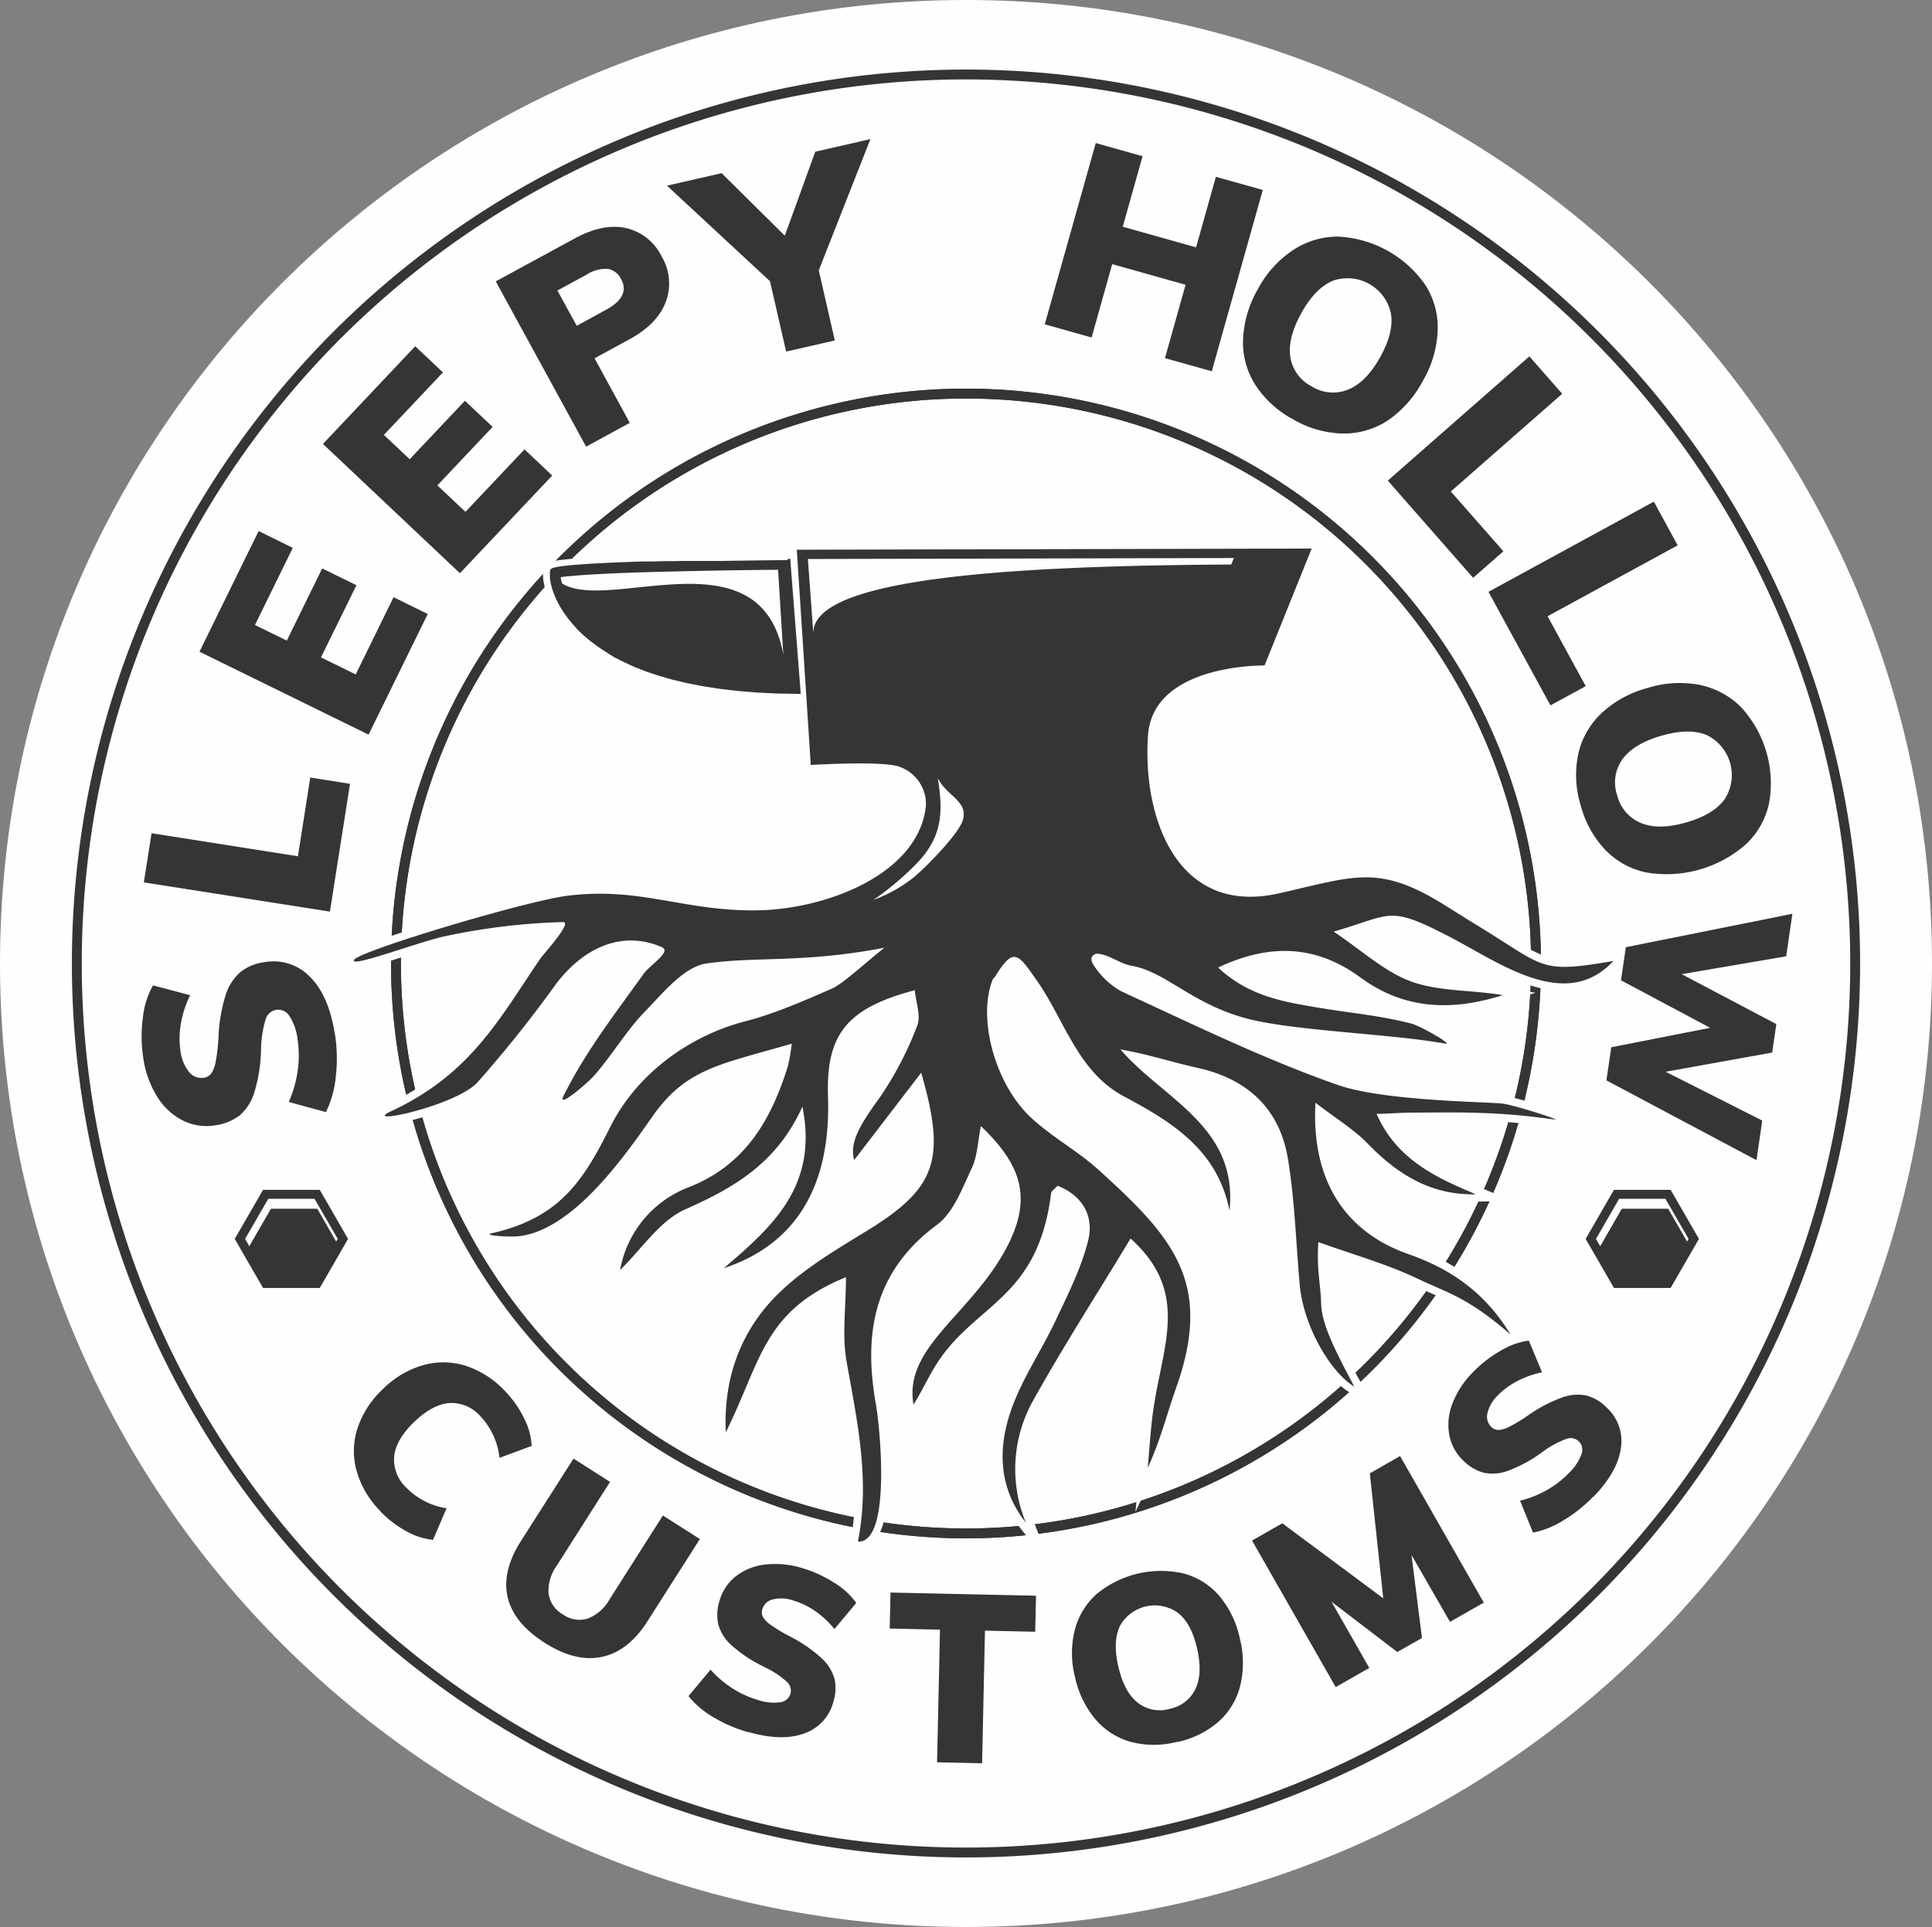
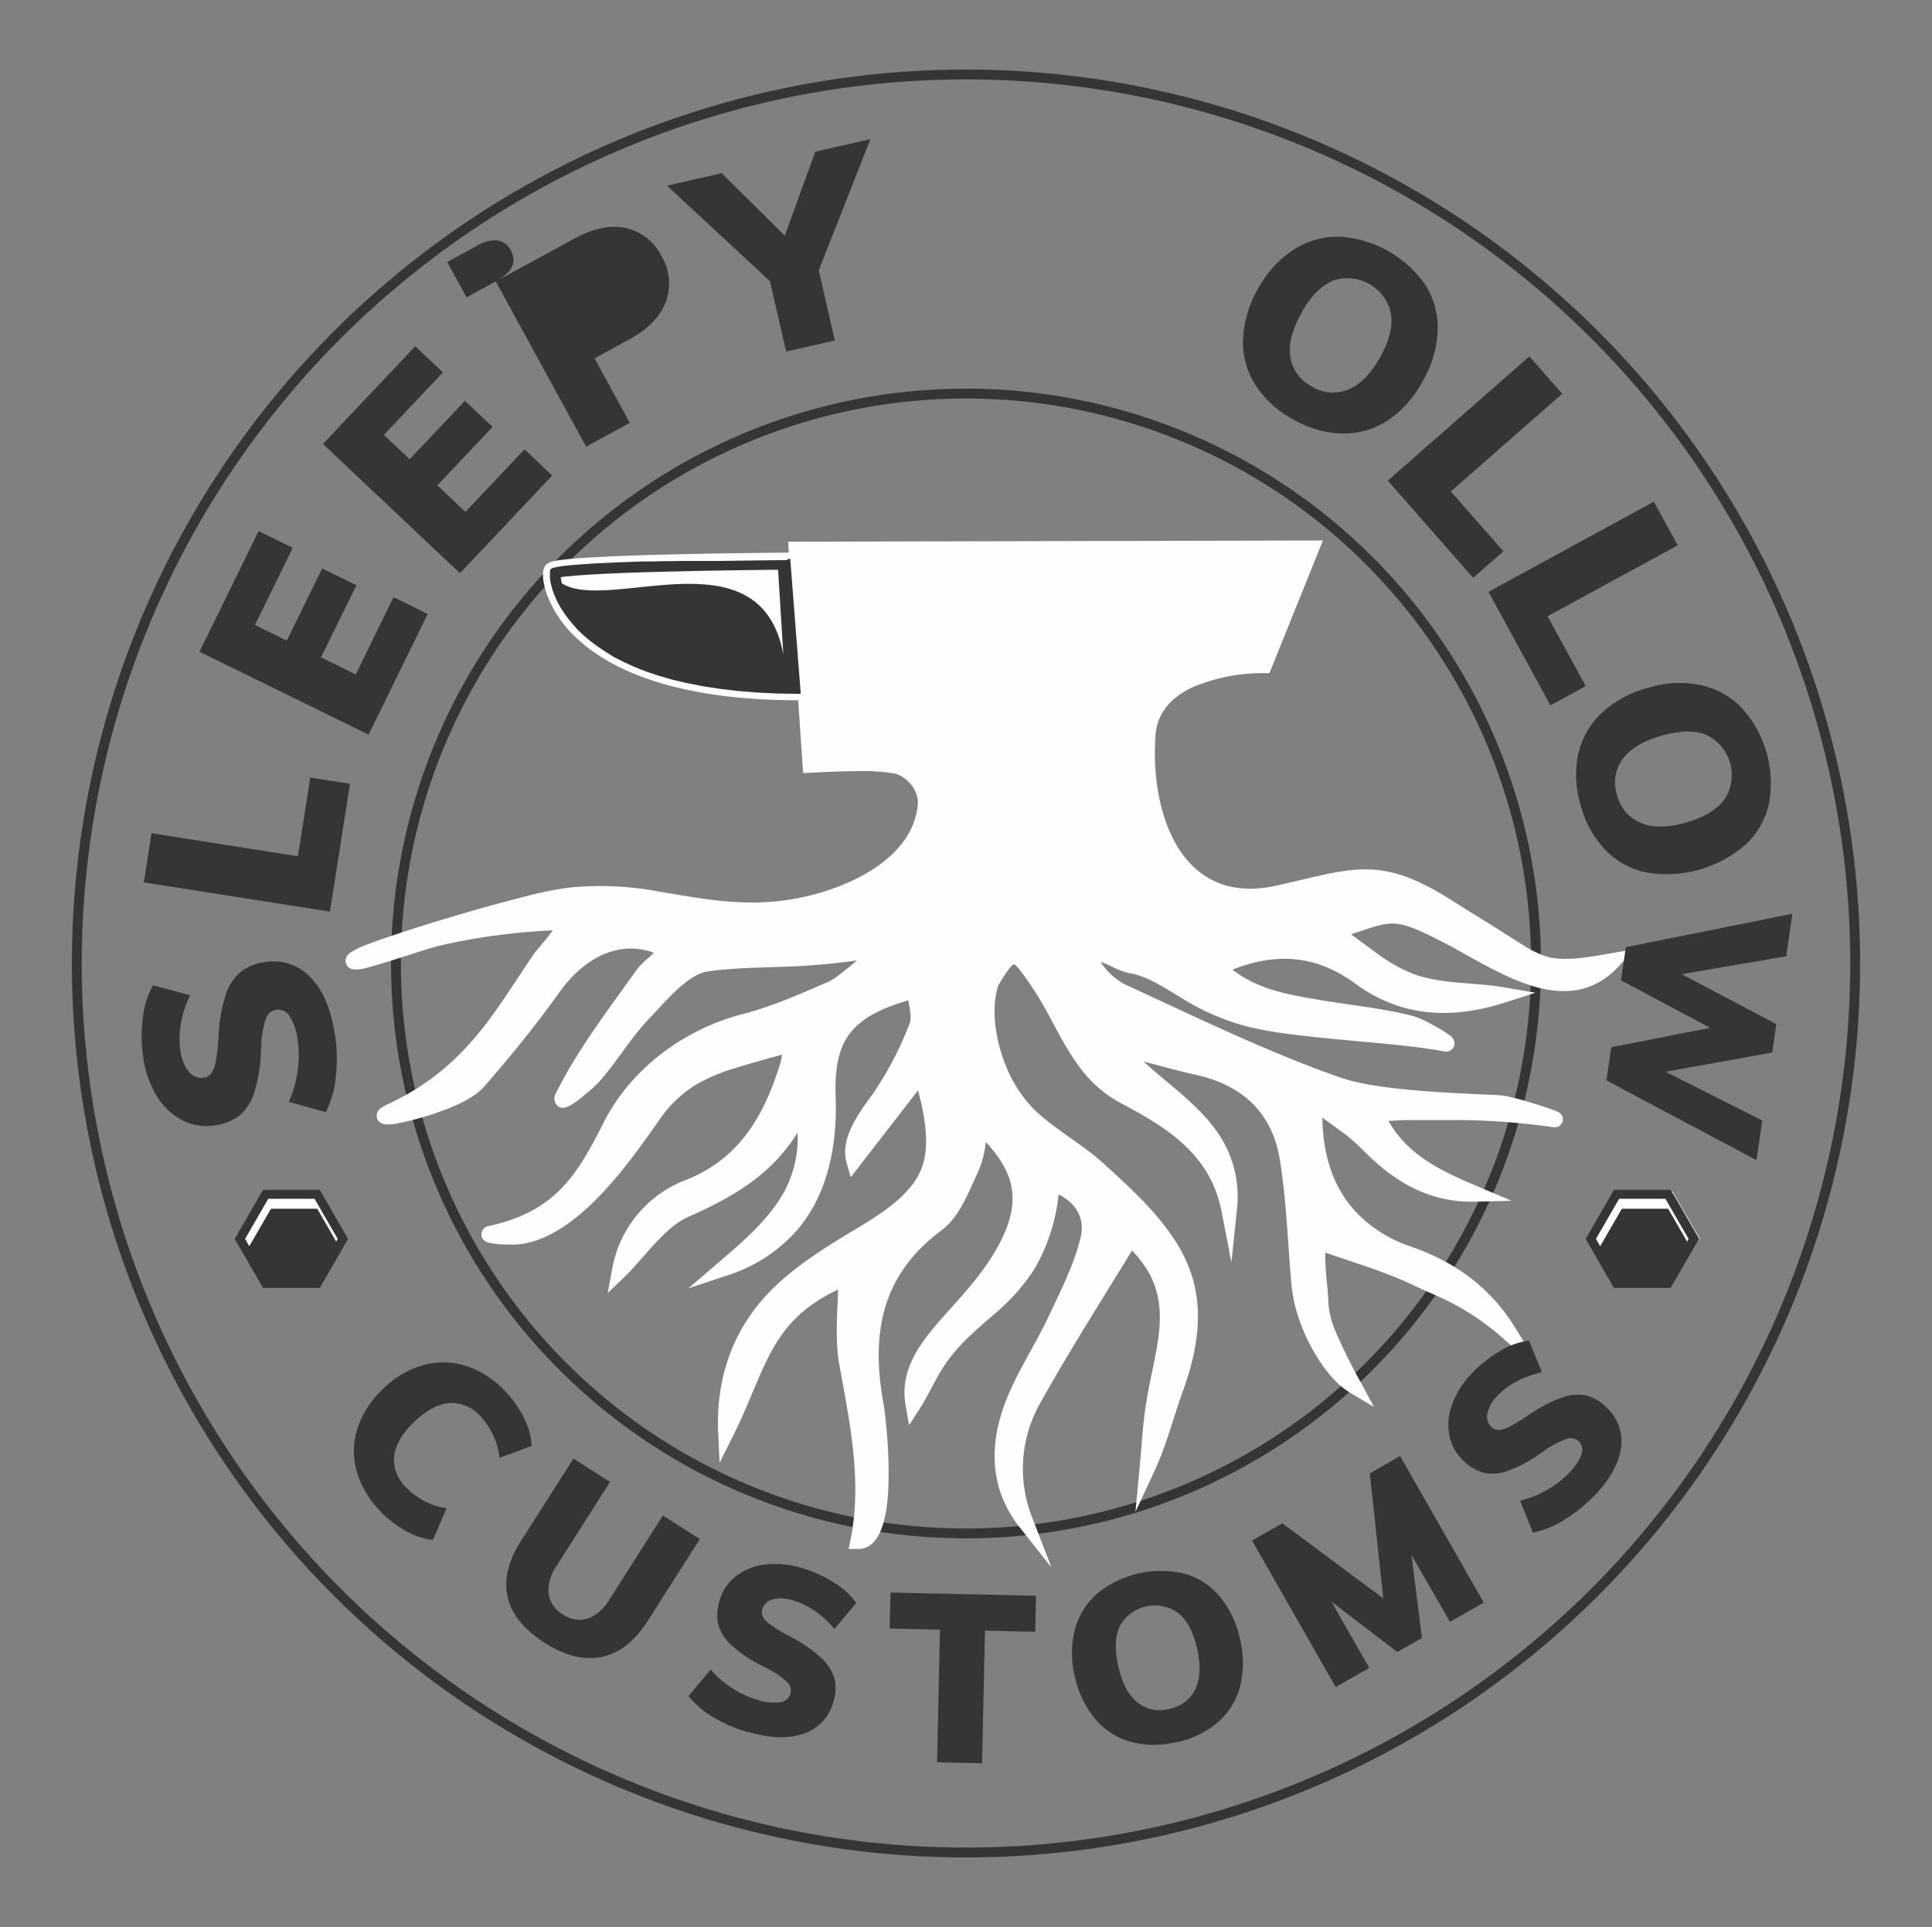
<svg xmlns="http://www.w3.org/2000/svg" data-bbox="0 0 391.3 390.36" viewBox="0 0 391.3 390.36" data-type="ugc">
  <rect x="0" y="0" width="391.3" height="390.36" fill="#808080" stroke="none" />
  <g>
    <g>
      <g>
        <g>
-           <path d="M195.65 0C303.71 0 391.3 87.39 391.3 195.18s-87.59 195.18-195.65 195.18S0 303 0 195.18 87.6 0 195.65 0Z" fill-rule="evenodd" fill="#fefefe" />
-           <path d="M195.65 79.73A115.45 115.45 0 1 1 80.2 195.18 115.45 115.45 0 0 1 195.65 79.73Z" fill="none" stroke="#373435" stroke-miterlimit="22.93" stroke-width="2" />
          <path d="M195.65 15.09A180.09 180.09 0 1 1 15.56 195.18 180.09 180.09 0 0 1 195.65 15.09Z" fill="none" stroke="#373435" stroke-miterlimit="22.93" stroke-width="2" />
          <path d="M195.65 79.73A115.45 115.45 0 1 1 80.2 195.18 115.45 115.45 0 0 1 195.65 79.73Z" fill="none" stroke="#373435" stroke-miterlimit="22.93" stroke-width="2" />
          <path d="m159.76 111.88-.14-2.15 108.32-.24-10.83 26.87h-1.09a36.55 36.55 0 0 0-14.28 2.77c-4.24 1.93-7.35 5-7.71 9.85-1.13 15.5 5.05 34.73 24.43 30.44 15.09-3.34 20.7-6.29 34.79 2.48 2.13 1.33 4.25 2.69 6.4 4 2.91 1.77 5.73 3.64 8.62 5.42a20.7 20.7 0 0 0 5.18 2.52c3.67 1 9.3-.12 13-.76l4.63-.8-3.2 3.44c-10.62 11.41-24.86.69-35.42-4.75-10.38-5.36-10.42-4.41-18.83-1.71 1.78 1.29 3.52 2.62 5.31 3.9a31.65 31.65 0 0 0 7.5 4.21c5.59 2 12.26 1.62 18.14 2.63l6.4 1.1-6.19 2c-10.76 3.42-20.92 3-30.27-3.82-8-5.9-16.19-6.32-24.91-2.85 5.32 4.05 11 5 17.79 6.16 6.31 1.05 12.51 1.64 18.74 3.21a19.33 19.33 0 0 1 3.92 1.75c.92.5 1.84 1 2.71 1.6a10.8 10.8 0 0 1 1 .71 1.81 1.81 0 0 1 .65 2.24 1.73 1.73 0 0 1-2 .87c-6.08-1.1-12.51-1.58-18.66-2.16-3.88-.36-7.76-.73-11.62-1.21a80 80 0 0 1-9.72-1.7 48.74 48.74 0 0 1-13.18-5.77c-2.82-1.68-6-3.82-9.14-4.7-.41-.11-.82-.2-1.24-.27l-.56-.12a16.08 16.08 0 0 1-3-1.17 13.88 13.88 0 0 0-2.41-1 14 14 0 0 0 4.76 4.45c14.39 6.62 28.68 13.64 43.65 18.9 4.19 1.47 9.57 2.1 14 2.53 4.12.4 8.25.64 12.38.83 1.51.07 3 .13 4.52.21a22.76 22.76 0 0 1 2.62.21 50.37 50.37 0 0 1 5 1.29c1.32.4 2.63.81 3.93 1.26.45.16.9.31 1.34.49.16.07.33.14.48.22a2.07 2.07 0 0 1 .32.19 1.62 1.62 0 0 1 .59 1.74 1.66 1.66 0 0 1-2 1.13 141.89 141.89 0 0 0-19.43-1.43h-9.52c-1.44 0-2.88.11-4.32.18 4 7.06 10.79 10.19 18.2 13.32l6.76 2.86-7.34.18c-9.38.24-16.65-4.11-23-10.68a36.41 36.41 0 0 0-4.61-3.88l-3.39-2.46c.08 6.73 1.75 13.36 6.31 18.57a26.82 26.82 0 0 0 11.54 7.51c9.33 3.27 16.31 8.42 21.5 16.94l5.27 8.64-7.65-6.62a51.23 51.23 0 0 0-13.39-8.78c-1.69-.76-3.39-1.48-5.06-2.28-5.72-2.73-11.93-4.56-17.94-6.65a56.07 56.07 0 0 0 .35 6.27c.14 1.31.25 2.61.29 3.93a17.89 17.89 0 0 0 1.55 6 109.78 109.78 0 0 0 5 10.09l2.7 5-4.91-2.94c-4.66-2.79-8.47-9.63-10.2-14.62a30.48 30.48 0 0 1-1.62-7.24c-.76-8.46-1-17-2.37-25.4-1.61-9.63-7.74-15.06-17.09-17.12-3.53-.78-7-1.8-10.48-2.65 1.43 1.31 2.92 2.56 4.39 3.79 3.84 3.22 7.82 6.51 10.66 10.68a22.73 22.73 0 0 1 3.82 15.72l-1.09 10.48-2-10.34c-2.26-11.52-10.9-16.9-20.54-22a24.57 24.57 0 0 1-7.8-6.68c-4.17-5.3-6.49-11.68-10.33-17.16-.42-.61-2.66-4-3.37-4.24-.68.25-2.24 2.75-2.57 3.3l-.6 1c-1.65 5-.4 11.54 1.48 16.19a26.38 26.38 0 0 0 6 9.17c4.24 4 9.54 6.81 13.88 10.77 6.44 5.84 14 12.7 17.24 21s1.74 16.76-1.14 24.84c-2 5.5-3.34 11-5.82 16.37l-3.87 8.32.86-9.14c.38-4.05.59-8.11 1.19-12.14 1.82-12.25 6.7-21.94-2.75-31.67-6.25 10.25-12.71 20.37-18.55 30.85a26.93 26.93 0 0 0-1.52 23.62l3.76 9.75-6.48-8.2c-5.67-7.19-6.21-15.6-3.32-24 2.27-6.63 6.29-12.41 9.25-18.71 2.4-5.12 5.07-10.33 6.43-15.84 1-4-.94-7.07-4.38-8.8a.46.46 0 0 1-.07.07 37.35 37.35 0 0 1-5 15.2 40.8 40.8 0 0 1-8.17 9.08c-4.1 3.59-7.79 6.62-10.65 11.38-1.49 2.48-2.69 5.13-4.25 7.58l-2.19 3.41-.71-4a14.62 14.62 0 0 1 .23-6.21c1.27-4.94 5.1-9.21 8.43-12.93 4-4.45 7.85-8.73 10.58-14.11 4.27-8.41 2.66-14-3-20.12a20.21 20.21 0 0 1-1.47 5.84c-1.94 4.11-3.78 9.31-7.54 12.09-12.08 9-14.28 20.77-11.74 34.92.31 1.79.5 3.68.66 5.48.25 2.75.39 5.51.41 8.26 0 4.09 0 15.85-6.16 15.85h-1.93l.38-1.89c2.39-12-.19-23.76-2.29-35.55-.87-4.92-.38-10.09-.23-15.12-14 6.62-14.59 16.28-21.29 29.68l-2.72 5.43-.28-6.07c-.52-11.34 3.16-21.63 11.39-29.55 5.06-4.87 11.19-8.55 17.18-12.16 4.49-2.71 10.35-6.45 12.47-11.49 2-4.7.82-11-.57-16.18l-13.63 17.6-.85-3c-1.35-4.88 2.53-10.06 5.24-13.77a67.76 67.76 0 0 0 7.57-14.46c.39-.93 0-2.94-.29-4.61-4.51 1.3-9.56 3.32-12.21 7.2-2.39 3.52-2.65 8.22-2.51 12.33.33 9.63-1.44 19.69-7.94 27.17a31.69 31.69 0 0 1-14.25 9.11l-7.64 2.53 6.11-5.23c4.5-3.85 9.36-8 12.51-13a22.85 22.85 0 0 0 3.5-13.32c-5.2 8.39-12.73 12.92-22.12 17.07-4.86 2.16-8.93 8.28-12.77 12l-3.57 3.45.92-4.95a23.7 23.7 0 0 1 15-18c10.76-4.31 15.66-12.86 19-23.44a12.23 12.23 0 0 0 .4-1.92c-3.12.87-6.25 1.71-9.33 2.68a36.42 36.42 0 0 0-8.28 3.51 24.86 24.86 0 0 0-7.38 7.21c-6.19 8.84-16.54 23.56-28.08 25a21.29 21.29 0 0 1-3 .06c-.79 0-1.61-.08-2.4-.19-1.06-.13-2.39-.43-2.42-1.81a1.79 1.79 0 0 1 1.63-1.76c12.85-2.91 17.42-9.55 23-20.72s16.48-19.15 28.33-22.21c6-1.55 11.74-4.11 17.41-6.58a13.1 13.1 0 0 0 2.41-1.6c1.12-.86 2.2-1.76 3.28-2.67-4.26.6-8.52 1-12.87 1.2-4.66.22-9.38.22-14 .64-1.15.1-2.29.23-3.42.4-4.06.59-8.75 6.39-11.56 9.29-3.77 3.87-6.54 8.65-10.08 12.73a26.05 26.05 0 0 1-3 2.79 27.16 27.16 0 0 1-2.49 1.93c-1 .63-2.27 1.36-3.3.41a2.05 2.05 0 0 1-.21-2.59c4.52-9 10.51-16.75 16.32-24.92a15.8 15.8 0 0 1 2.22-2.26c.23-.21.81-.73 1.25-1.18-7.44-2.7-14.25 1.41-18.76 7.52a248.85 248.85 0 0 1-15.81 19.8c-2 2.21-6 3.89-8.83 4.89a58.4 58.4 0 0 1-7.36 2.12c-1.42.3-4.69 1.18-5.31-.81a1.88 1.88 0 0 1 .88-2.11 9.15 9.15 0 0 1 1.3-.72c9-4.2 15.16-9.81 21-17.76 3-4.14 5.74-8.51 8.63-12.74a16.82 16.82 0 0 1 1.08-1.32c.58-.69 1.16-1.38 1.71-2.09.21-.26.62-.78 1-1.32a130.5 130.5 0 0 0-21.7 2.82c-2.65.57-5.45 1.54-8.05 2.37-2.27.72-4.57 1.48-6.87 2.11-1.4.39-4.33 1.41-5.18-.38a1.83 1.83 0 0 1 .15-1.77c.89-1.39 6.56-3.19 8.12-3.73 5-1.71 10-3.26 15-4.73 4.15-1.22 8.33-2.38 12.52-3.43a74.28 74.28 0 0 1 9-1.88 63.6 63.6 0 0 1 18.58.78c6.56 1.09 12.5 2.24 19.21 2.21a49.07 49.07 0 0 0 12.29-1.68c8.72-2.32 20-8.06 20.86-18.23.24-2.72-2.15-5.66-4.79-6.24a39.89 39.89 0 0 0-7.89-.45c-3 0-6 .16-9 .3l-1.55.08-1-14.75c-14.28 0-33.21-2.13-44.36-12.13a23.45 23.45 0 0 1-6.42-9c-.54-1.44-1.36-4.42-.59-5.89.59-1.14 2.48-1.3 3.61-1.44 1.94-.24 3.92-.37 5.87-.48 5.72-.33 11.47-.49 17.19-.63q11.35-.26 22.71-.34Z" fill-rule="evenodd" fill="#fefefe" />
          <path d="M111.73 115.51c-.93 1.78 2 24.62 50.08 24.72l-2.09-26.77c-10.34.09-47.18.51-48 2.05Z" fill="#373435" fill-rule="evenodd" />
          <path d="M161.46 140.25h.7l-.35.31-4.39-.07-4.13-.2-3.88-.32-3.64-.43-3.41-.53-3.18-.62-3-.71-2.75-.79-2.55-.85-2.35-.92-2.17-1-2-1-1.76-1.12-1.6-1.07-1.49-1.11-1.33-1.12-1.18-1.13-1-1.13-.92-1.11-.8-1.1-.69-1.07-.57-1-.48-1-.38-.94-.31-.88-.22-.81-.15-.74-.1-.66v-1.42l.1-.29.64.23v1.43l.09.62.15.71.22.79.29.85.37.91.47 1 .56 1 .66 1 .78 1.07.89 1.09 1 1.1 1.16 1.1 1.3 1.1 1.45 1.09 1.61 1.06 1.78 1 1.94 1 2.13 1 2.32.91 2.51.84 2.72.78 2.93.7 3.15.62 3.38.52 3.61.43 3.85.31 4.11.2 4.36.08-.36.31Zm.7 0v.32h-.38Zm-2.09-26.77 2.09 26.77h-.7l-2.09-26.77.35-.31Zm-.35-.27h.33v.27l-.36-.27Zm-47.66 2.45-.65-.23.32-.28.45-.16.6-.13.76-.13.92-.12 1.07-.11 1.22-.1 1.34-.1 1.46-.1 1.57-.09 1.66-.08 1.75-.08 1.82-.07 1.88-.07 1.94-.07h2l2-.06h2l2-.05h21.56v.59h-23.54l-2 .05h-2l-2 .06-1.93.07-1.88.07-1.82.07-1.74.08-1.66.08-1.56.09-1.45.09-1.34.1-1.2.1-1 .11-.9.12-.72.12-.54.12-.31.11Z" fill="#373435" />
-           <path d="M173.78 312.14c2.45-12.25-.14-24.12-2.28-36.13-1-5.42-.16-11.15-.16-17.29-16.82 6.89-17.14 17-24.34 31.42-.5-10.94 3-20.73 10.91-28.34 4.92-4.74 11-8.39 16.9-12 14.68-8.86 17-14.5 11.76-32.49L173 235c-.9-3.24.72-6.57 5-12.41a68.64 68.64 0 0 0 7.76-14.8c.81-2-.26-4.69-.48-7.2-13.83 3.65-18 9-17.58 21.58.61 18-6.4 29.87-21.1 34.73 9.62-8.24 19.19-16.49 15.92-32.73-5.14 11.4-13.82 16.43-23.7 20.8-5.23 2.32-8.91 8.12-13.23 12.3a22.14 22.14 0 0 1 14.07-16.83c11.4-4.56 16.52-13.65 19.91-24.42a39.37 39.37 0 0 0 .79-4.6c-14.33 4.19-21.34 4.94-28.18 14.69-5.36 7.65-15.89 22.95-27 24.31-1.89.23-7.57-.15-5.64-.58 13.71-3.1 18.53-10.47 24.06-21.56 5.33-10.69 16-18.46 27.3-21.38 6.06-1.56 11.89-4.15 17.66-6.66 2.24-1 7.35-5.75 10.56-8.25-16.6 3.16-26 1.72-36.05 3.19-4.56.67-8.76 5.94-12.47 9.76s-6.57 8.69-10.13 12.8c-1.47 1.69-7.7 7-6.35 4.28 4.61-9.22 10.58-16.82 16.2-24.7 1.27-1.8 5.77-4.56 3.75-5.44-8.08-3.53-16 .11-21.61 7.66a250.18 250.18 0 0 1-15.71 19.67c-4.44 4.9-24.07 8.95-17.48 5.87 16.25-7.58 22.09-19.09 30.24-31 .45-.67 6.56-7.36 4.52-7.29a129.89 129.89 0 0 0-24.03 2.9c-5.33 1.15-19.43 6.54-18.28 4.73s35-12 43.49-13c14.55-1.72 23 3.06 37.61 3s33.5-7.51 34.72-21.36a8 8 0 0 0-6-7.92c-4.08-.89-14.35-.33-17.33-.18l-2.83-43.6 104.28-.24-9.54 23.69s-22.53-.41-23.6 14.08c-1.18 16.22 5.58 36.7 26.36 32.11 15.27-3.39 20.17-6.09 33.6 2.28 2.14 1.33 4.26 2.69 6.42 4 14.24 8.66 12.64 10 27.88 7.39-9.73 10.45-23.06.32-33.53-5.08-12.19-6.29-11.32-4.27-23.14-.87 5.66 3.76 10.33 8.2 15.87 10.17 5.7 2 12.25 1.64 18.39 2.7-10.1 3.21-19.81 3.06-28.85-3.59-9.35-6.86-18.82-6.7-28.82-2 6.2 5.74 12.82 6.88 20.5 8.16 6.81 1.13 11.93 1.5 18.61 3.18 2 .51 8.62 4.39 6.94 4.08-11-2-30.17-2.55-39.88-5-11.46-2.95-16.64-9.56-23.69-10.78-2.37-.41-4.4-2.2-6.79-2.44-.7-.07-1.94.61-1 2.13a15.94 15.94 0 0 0 5.7 5.48c14.46 6.65 28.82 13.69 43.79 18.95 9.74 3.42 31.34 3.4 33.77 3.85 3.05.55 11.89 3.43 10.17 3.18-11.84-1.7-19.39-1.44-29.19-1.4-1.68 0-5.1.25-6.82.25 4.11 9.43 12.46 13.06 20.1 16.29-8.91.22-15.75-3.91-21.83-10.2-2.83-2.93-6.45-5.1-10.65-8.35-.88 15.88 6.12 26.22 18.84 30.68 8.27 2.9 15.33 7.5 20.67 16.27-8.77-7.6-12.62-8.34-18.79-11.29s-13.09-4.89-20.14-7.43c-.35 5.81.44 8.28.57 12.45.11 3.78 2.08 8.18 6.72 16.83-4.76-2.85-10.3-12.14-11.06-20.64s-1-17.12-2.39-25.53c-1.69-10.13-8.18-16.16-18.31-18.4-5.1-1.13-10.07-2.78-15.6-3.73 8.61 10.07 23.86 15.54 22.08 32.65-2.41-12.22-11.54-17.9-21.35-23.12-9.4-5-12-15.36-17.58-23.35-3.84-5.47-4.72-7.23-8.59-.86l-.4.41c-3.17 7.69.29 21 7.53 27.91 4.23 4 9.58 6.86 13.91 10.79 14.88 13.52 23.3 22.66 15.67 44.12-1.87 5.26-3.2 10.72-5.76 16.22.38-4 .59-8.06 1.18-12.05 1.94-13.11 7.32-23.62-4.65-34.42-6.63 11-13.46 21.58-19.61 32.6a28.42 28.42 0 0 0-1.6 24.95c-5.49-6.94-5.69-14.89-3.07-22.54 2.21-6.48 6.25-12.3 9.18-18.55 2.47-5.26 5.16-10.56 6.53-16.14 1.17-4.78-1.09-9-6.21-11-.56.61-1.25 1-1.31 1.49-2.71 21.94-15.84 22.32-23.63 35.3-1.49 2.47-2.74 5.19-4.24 7.54-2.08-11.82 12-18.37 19.09-32.26 4.87-9.58 2.87-16.24-5.45-24.16-.62 3.07-.67 6-1.83 8.49-1.93 4.07-3.68 9-7.05 11.49-12.82 9.5-14.95 22-12.36 36.48.8 4.5 3.12 27.72-3.53 27.72Z" fill="#373435" />
          <path d="m249.37 114.36.54-1.32-86.28.2 1.11 15.24c-.67-10.75 35-13.87 84.63-14.12Zm-135.81 2.57a9.22 9.22 0 0 0 .27 1.26c9.55 6 40.26-10.51 44.82 14.39l-1.06-17.16q-10.26.09-20.5.33c-5.33.12-10.67.27-16 .56-1.9.1-3.82.22-5.71.41-.42 0-1.18.11-1.82.21Z" fill-rule="evenodd" fill="#fefefe" />
          <path d="M176.87 182.31a28.68 28.68 0 0 0 8-4.43c2.39-1.88 9.1-8.73 10.07-11.55 1.37-4-3.17-5-5-8.69 1.08 6.84 1.12 12.15-5.05 18.05a58.53 58.53 0 0 1-8 6.62Z" fill-rule="evenodd" fill="#fefefe" />
          <path d="M77 306.08a18.88 18.88 0 0 1-4.81-8.24 14.9 14.9 0 0 1 .27-8.67 19.12 19.12 0 0 1 5.21-7.89 18.84 18.84 0 0 1 8.1-4.75 15 15 0 0 1 8.65.18 19 19 0 0 1 8 5.23 21.31 21.31 0 0 1 3.75 5.41 13.72 13.72 0 0 1 1.51 5.56l-6.51 2.41A14.59 14.59 0 0 0 97.4 287a7.88 7.88 0 0 0-6.27-2.79c-2.27.14-4.65 1.38-7.14 3.74s-3.88 4.71-4.15 7a7.81 7.81 0 0 0 2.45 6.41 14.56 14.56 0 0 0 8.15 4.18l-2.74 6.39a13.79 13.79 0 0 1-5.48-1.79 21.5 21.5 0 0 1-5.21-4Zm33.35 26.72q-6.31-4-7.53-9.26c-.81-3.5.09-7.29 2.71-11.4l10.63-16.67 7.4 4.72-10.81 17a8.57 8.57 0 0 0-1.64 5.67 5.81 5.81 0 0 0 2.93 4.2 5.69 5.69 0 0 0 5 .82 8.73 8.73 0 0 0 4.41-3.88l10.81-17 7.49 4.77-10.63 16.68q-3.87 6.07-9.22 7.19t-11.54-2.83Zm41.2 18.1a29.05 29.05 0 0 1-7-3 18.43 18.43 0 0 1-5.11-4.31l4.48-5.36a21.33 21.33 0 0 0 4.43 3.79 19.76 19.76 0 0 0 5.2 2.36 9.74 9.74 0 0 0 4.46.45 2.43 2.43 0 0 0 2.09-1.72 2.46 2.46 0 0 0-.75-2.44 19.21 19.21 0 0 0-4.57-3 28.1 28.1 0 0 1-6.6-4.36 8.88 8.88 0 0 1-2.7-4.24 9.37 9.37 0 0 1 .24-4.77 9.57 9.57 0 0 1 3.26-4.94 11.7 11.7 0 0 1 5.89-2.41 18.32 18.32 0 0 1 7.45.66 25.26 25.26 0 0 1 6.61 3 14.76 14.76 0 0 1 4.49 4.11L169 330a18.86 18.86 0 0 0-3.9-3.64 15.58 15.58 0 0 0-4.57-2.18 7.27 7.27 0 0 0-4-.18 2.83 2.83 0 0 0-2.13 2 2.06 2.06 0 0 0 .11 1.53 5.35 5.35 0 0 0 1.59 1.63 31.83 31.83 0 0 0 3.83 2.31 29 29 0 0 1 6.37 4.35A9.23 9.23 0 0 1 169 340a8.89 8.89 0 0 1-.19 4.66 9.2 9.2 0 0 1-5.9 6.48q-4.51 1.68-11.3-.27Zm38.24 6.1.59-26.87-10.18-.23.16-7.29 29.47.64-.16 7.3-10.18-.22-.58 26.87-9.12-.2Zm48.59-4.14a18.72 18.72 0 0 1-9.36 0 14.57 14.57 0 0 1-7.2-4.63 19.89 19.89 0 0 1-4.12-8.61 19.42 19.42 0 0 1 0-9.5 14.68 14.68 0 0 1 4.47-7.26 20.48 20.48 0 0 1 17.73-4.07 14.46 14.46 0 0 1 7.13 4.59 19.75 19.75 0 0 1 4.09 8.57 20 20 0 0 1 .07 9.54 14.4 14.4 0 0 1-4.41 7.29 18.55 18.55 0 0 1-8.39 4.12Zm-1.53-6.69a7.3 7.3 0 0 0 5.26-4q1.51-3.15.34-8.25t-3.89-7.21a8.06 8.06 0 0 0-11.73 2.67q-1.5 3.11-.33 8.2c.79 3.43 2.08 5.87 3.89 7.31a7.26 7.26 0 0 0 6.46 1.3Zm40.64-47.73 6.08-3.48 16.95 29.69-6.84 3.9-7.8-13.55 2.12 16.82-5 2.83-13.33-10.19 7.66 13.42-6.8 3.88-16.94-29.68 6.13-3.5 20.44 15.2-2.72-25.31Zm45.2 4.74a29.09 29.09 0 0 1-6 4.78 18.29 18.29 0 0 1-6.2 2.51l-2.62-6.47a21.22 21.22 0 0 0 5.42-2.15 19.46 19.46 0 0 0 4.51-3.5 9.87 9.87 0 0 0 2.49-3.73 2.37 2.37 0 0 0-3.06-3.13 19.31 19.31 0 0 0-4.81 2.63 28.59 28.59 0 0 1-6.93 3.8 8.87 8.87 0 0 1-5 .41 9.36 9.36 0 0 1-4.11-2.44 9.52 9.52 0 0 1-2.84-5.18 11.66 11.66 0 0 1 .61-6.33 18 18 0 0 1 4.06-6.28 25.06 25.06 0 0 1 5.71-4.47 14.93 14.93 0 0 1 5.72-2.06l2.69 6.43a18.6 18.6 0 0 0-5 1.76 15.57 15.57 0 0 0-4.06 3 7.35 7.35 0 0 0-2 3.49 2.88 2.88 0 0 0 .79 2.82 2.1 2.1 0 0 0 1.41.61 5.31 5.31 0 0 0 2.17-.64 31.93 31.93 0 0 0 3.84-2.31 29.44 29.44 0 0 1 6.82-3.6 9.06 9.06 0 0 1 5-.43 8.77 8.77 0 0 1 4 2.34 9.19 9.19 0 0 1 3 8.24q-.63 4.79-5.51 9.87Z" fill="#373435" />
          <path d="M338.84 241.43h-11l-5.53 9.57.06.1 5.45-9.44h11l5.45 9.44.06-.1-5.51-9.54Zm-274.31 0h-11L48 251l.06.1 5.45-9.44h11l5.49 9.41V251Z" fill-rule="evenodd" fill="#fefefe" />
          <path fill="#373435" fill-rule="evenodd" d="m64.76 241.03 2.87 4.97 2.86 4.97-2.86 4.97-2.87 4.97H53.28l-2.87-4.97-2.87-4.97 2.87-4.97 2.87-4.97h11.48z" />
          <path fill-rule="evenodd" fill="#fefefe" d="M63.71 242.85h-9.38l-4.69 8.12.85 1.48 4.39-7.59h9.38l3.83 6.65.31-.54-4.69-8.12z" />
          <path fill="#373435" fill-rule="evenodd" d="m338.36 241.03 2.87 4.97 2.87 4.97-2.87 4.97-2.87 4.97h-11.48l-2.86-4.97-2.87-4.97 2.87-4.97 2.86-4.97h11.48z" />
          <path fill-rule="evenodd" fill="#fefefe" d="M337.31 242.85h-9.38l-4.69 8.12.86 1.48 4.38-7.59h9.38l3.84 6.65.3-.54-4.69-8.12z" />
          <path d="M67.85 209.55a32.11 32.11 0 0 1 .16 8.54 20.54 20.54 0 0 1-2 7.19l-7.52-2.05a24.25 24.25 0 0 0 1.79-6.23 21.85 21.85 0 0 0 0-6.36 10.88 10.88 0 0 0-1.62-4.74 2.64 2.64 0 0 0-4.85.57 21.78 21.78 0 0 0-.94 6.06 31.84 31.84 0 0 1-1.35 8.72 10 10 0 0 1-3 4.72 10.54 10.54 0 0 1-5 2 10.62 10.62 0 0 1-6.52-1 13.11 13.11 0 0 1-5.19-4.85 20.33 20.33 0 0 1-2.8-7.87 28.2 28.2 0 0 1-.07-8.1 16.54 16.54 0 0 1 2.06-6.54l7.52 2a20.5 20.5 0 0 0-1.87 5.65 17.38 17.38 0 0 0-.09 5.66 8.23 8.23 0 0 0 1.7 4.19 3.19 3.19 0 0 0 3 1.21 2.25 2.25 0 0 0 1.5-.82 6 6 0 0 0 .91-2.37 34.57 34.57 0 0 0 .58-5 33.32 33.32 0 0 1 1.43-8.5 10.36 10.36 0 0 1 3-4.71 10 10 0 0 1 4.82-2 10.26 10.26 0 0 1 9.32 3q3.81 3.81 5 11.6Z" fill="#373435" />
          <path fill="#373435" d="m66.82 184.67-37.69-5.92 1.57-9.96 29.64 4.67 2.5-15.95 8.05 1.27-4.07 25.89z" />
          <path fill="#373435" d="m74.65 148.82-34.25-16.8 11.98-24.44 6.92 3.4-7.66 15.63 6.45 3.16 7.16-14.62 6.94 3.4-7.18 14.62 7.03 3.45 7.67-15.64 6.92 3.4-11.98 24.44z" />
          <path fill="#373435" d="M93.15 116.12 65.41 89.93 84.1 70.14l5.61 5.3L77.75 88.1l5.23 4.93 11.18-11.84 5.61 5.29-11.19 11.85 5.69 5.36 11.96-12.66 5.61 5.3-18.69 19.79z" />
-           <path d="m100.41 57 16-8.7c3.82-2.08 7.29-2.78 10.38-2.1a10.67 10.67 0 0 1 7.21 5.74 10.62 10.62 0 0 1 .86 9.17q-1.68 4.52-7.33 7.6l-7.11 3.87 7.13 13.08-8.84 4.82L100.41 57Zm22.32 5.77c3.32-1.81 4.35-3.89 3.06-6.24a3.67 3.67 0 0 0-2.67-2.06 7.17 7.17 0 0 0-4.29 1.15l-5.93 3.23 3.91 7.15Z" fill="#373435" />
+           <path d="m100.41 57 16-8.7c3.82-2.08 7.29-2.78 10.38-2.1a10.67 10.67 0 0 1 7.21 5.74 10.62 10.62 0 0 1 .86 9.17q-1.68 4.52-7.33 7.6l-7.11 3.87 7.13 13.08-8.84 4.82L100.41 57Zc3.32-1.81 4.35-3.89 3.06-6.24a3.67 3.67 0 0 0-2.67-2.06 7.17 7.17 0 0 0-4.29 1.15l-5.93 3.23 3.91 7.15Z" fill="#373435" />
          <path fill="#373435" d="m176.29 28.18-10.46 26.58 3.25 14.21-9.86 2.25-3.27-14.25-20.86-19.36 11.07-2.53 12.79 12.67 6.17-17.02 11.17-2.55z" />
-           <path fill="#373435" d="m246.26 35.82 9.5 2.66-10.33 36.73-9.48-2.66 4.17-14.86-14.86-4.18-4.17 14.86-9.49-2.67 10.33-36.72 9.48 2.67-4.01 14.28 14.85 4.18 4.01-14.29z" />
          <path d="M262 85a20.81 20.81 0 0 1-7.73-7 16.1 16.1 0 0 1-2.51-9.21 22.24 22.24 0 0 1 3-10.21 21.56 21.56 0 0 1 7.09-7.89 16.45 16.45 0 0 1 9.15-2.76 22.83 22.83 0 0 1 17.74 9.88 16.05 16.05 0 0 1 2.44 9.19 21.93 21.93 0 0 1-3 10.16 22.53 22.53 0 0 1-7.07 8 16.27 16.27 0 0 1-9.11 2.66A20.72 20.72 0 0 1 262 85Zm3.73-6.69a8.09 8.09 0 0 0 7.36.59q3.61-1.47 6.46-6.58c1.87-3.37 2.6-6.33 2.15-8.89a9 9 0 0 0-11.7-6.58c-2.38 1-4.53 3.14-6.42 6.55s-2.65 6.42-2.23 9a8.08 8.08 0 0 0 4.38 5.9Z" fill="#373435" />
          <path fill="#373435" d="m281.08 97.36 28.67-25.17 6.65 7.58-22.56 19.79 10.65 12.12-6.13 5.37-17.28-19.69z" />
          <path fill="#373435" d="m301.47 119.89 33.5-18.27 4.82 8.85-26.35 14.36 7.73 14.17-7.15 3.89-12.55-23z" />
          <path d="M320.17 163.21a20.74 20.74 0 0 1-.52-10.44 16.2 16.2 0 0 1 4.72-8.3 21.9 21.9 0 0 1 9.35-5.11 21.52 21.52 0 0 1 10.59-.6 16.46 16.46 0 0 1 8.35 4.53 22.76 22.76 0 0 1 5.62 19.53 16.1 16.1 0 0 1-4.68 8.23 24.43 24.43 0 0 1-19.93 5.73 16 16 0 0 1-8.4-4.47 20.66 20.66 0 0 1-5.1-9.1Zm7.36-2.12a8.15 8.15 0 0 0 4.8 5.62q3.62 1.51 9.22-.11t7.81-4.78a9 9 0 0 0-3.69-12.91q-3.56-1.49-9.17.13t-7.91 4.78a8.09 8.09 0 0 0-1.06 7.27Z" fill="#373435" />
          <path fill="#373435" d="m356.92 227-1.17 8.02-30.39-16.16.98-6.71 20.03-3.94-18.06-9.62.98-6.71 33.73-6.77-1.25 8.61-21.18 3.62 19.18 10.12-.84 5.76-21.58 3.89 19.57 9.89z" />
        </g>
      </g>
    </g>
  </g>
</svg>